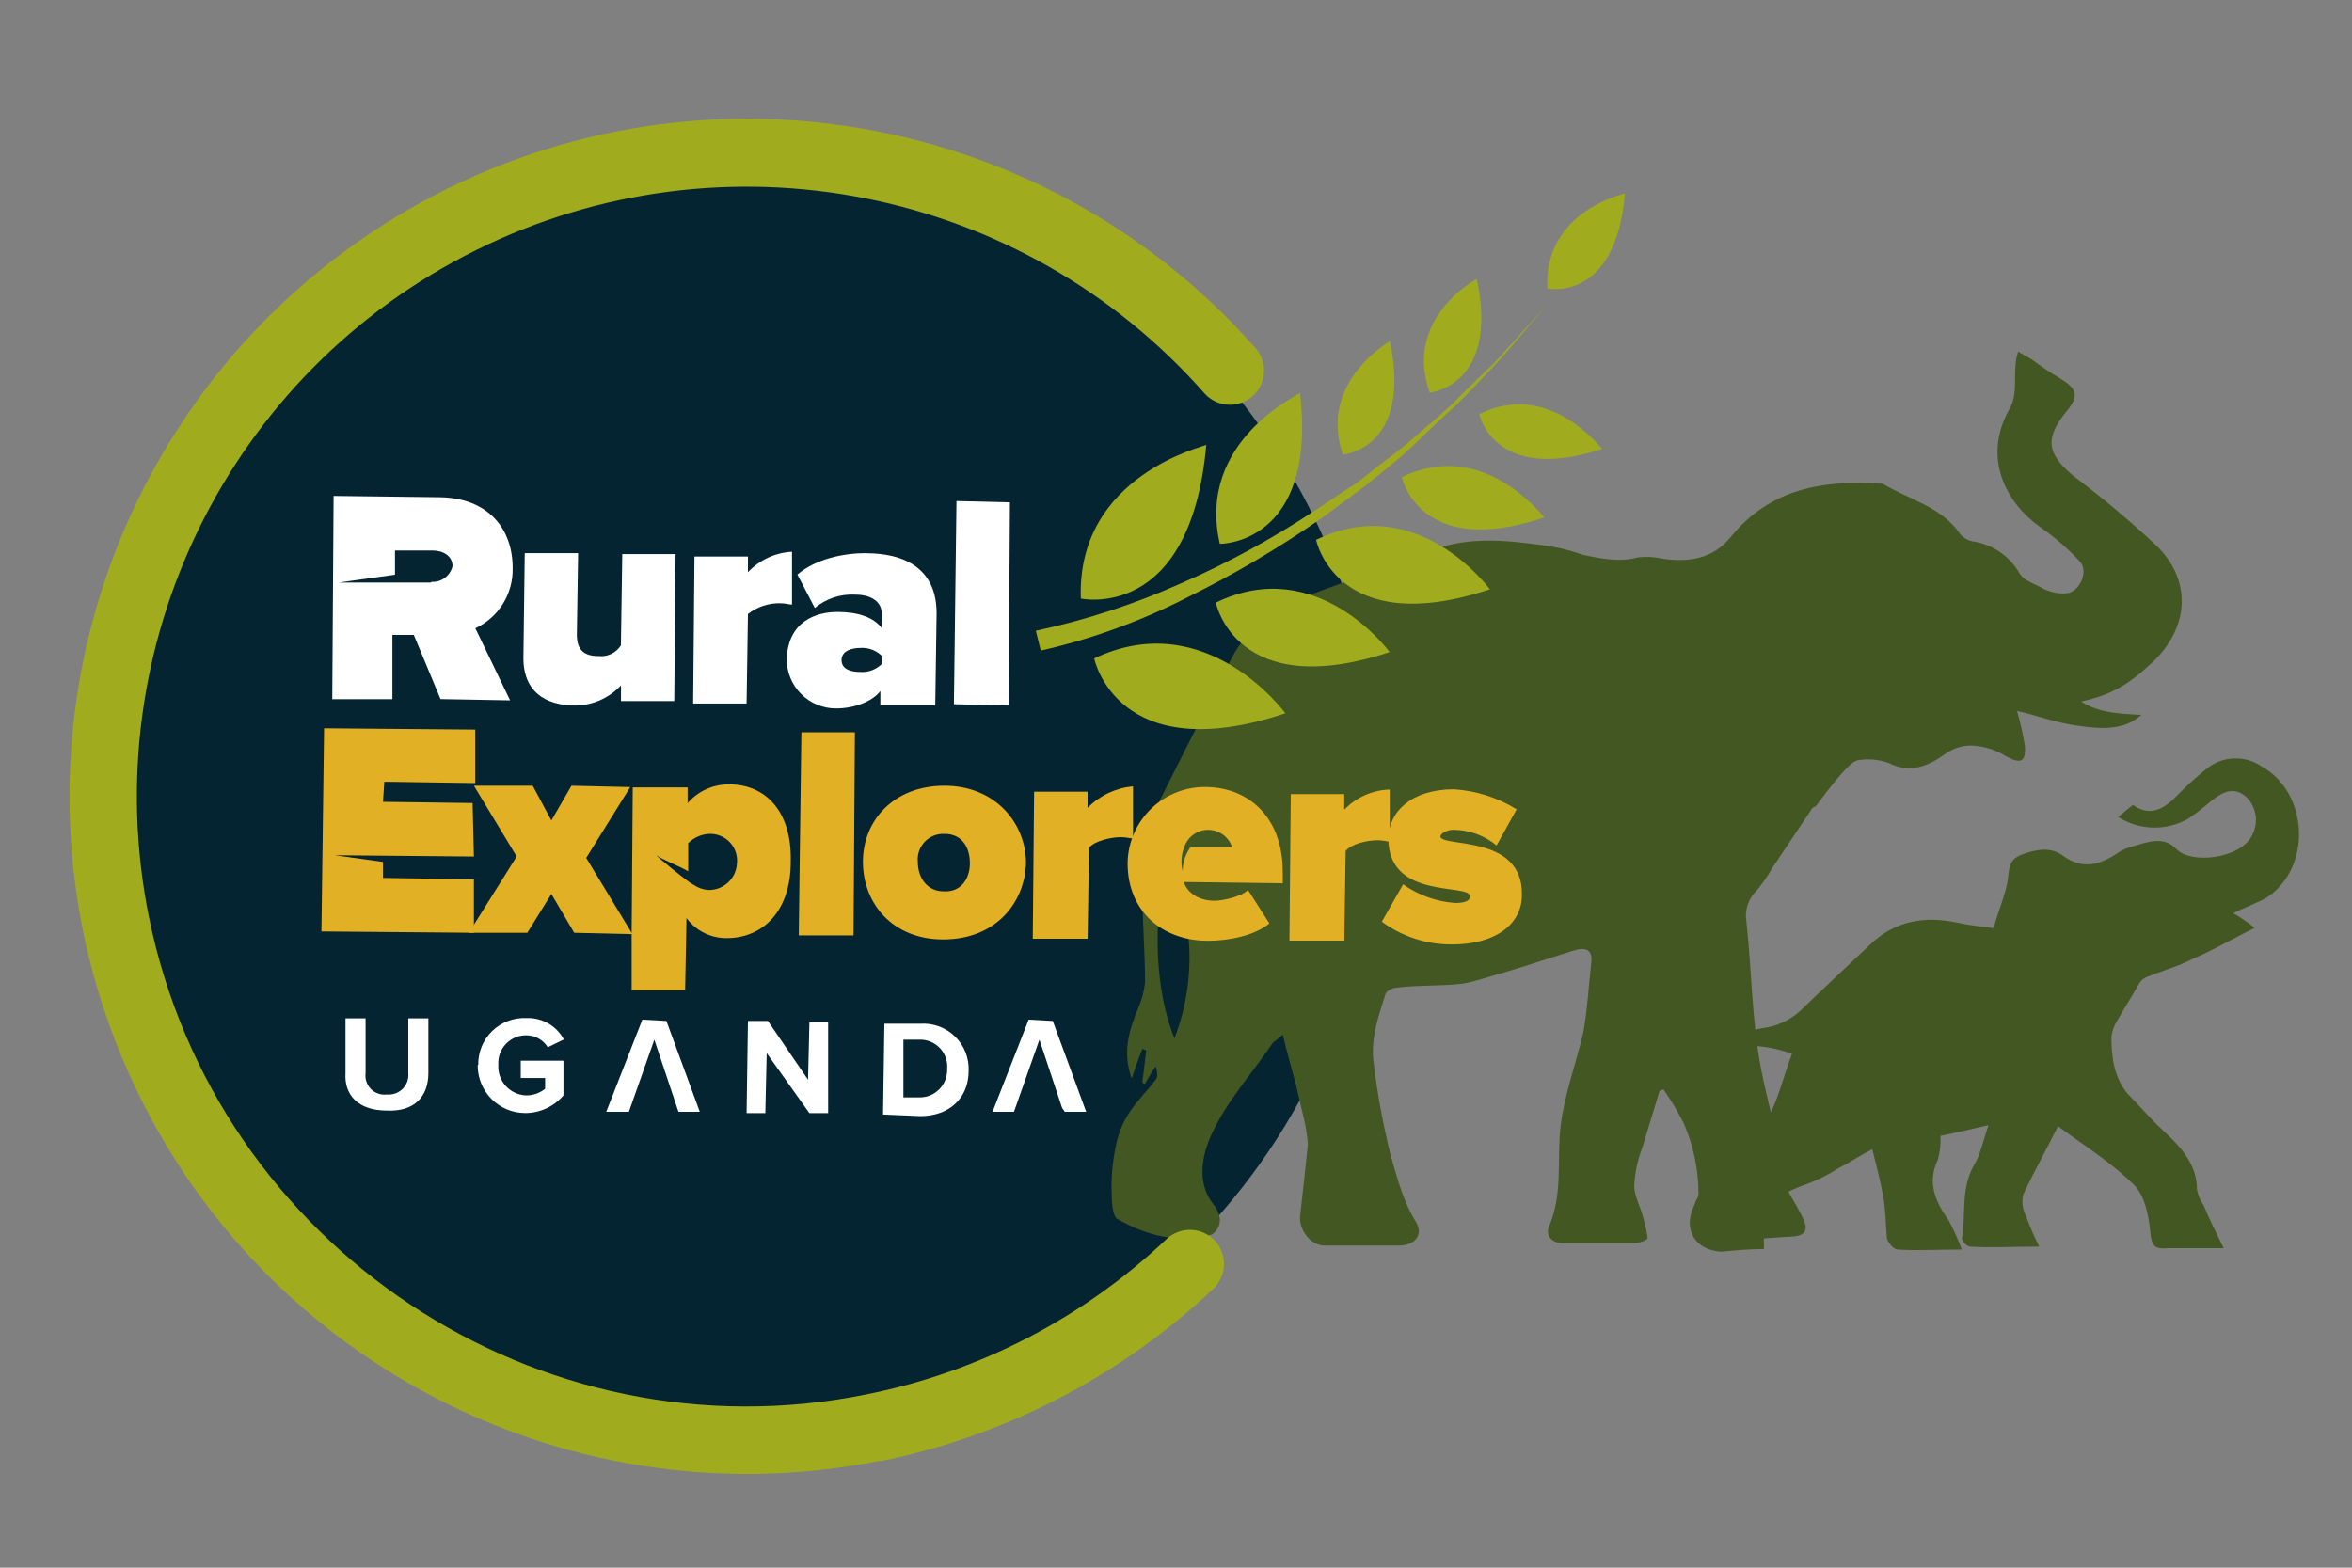
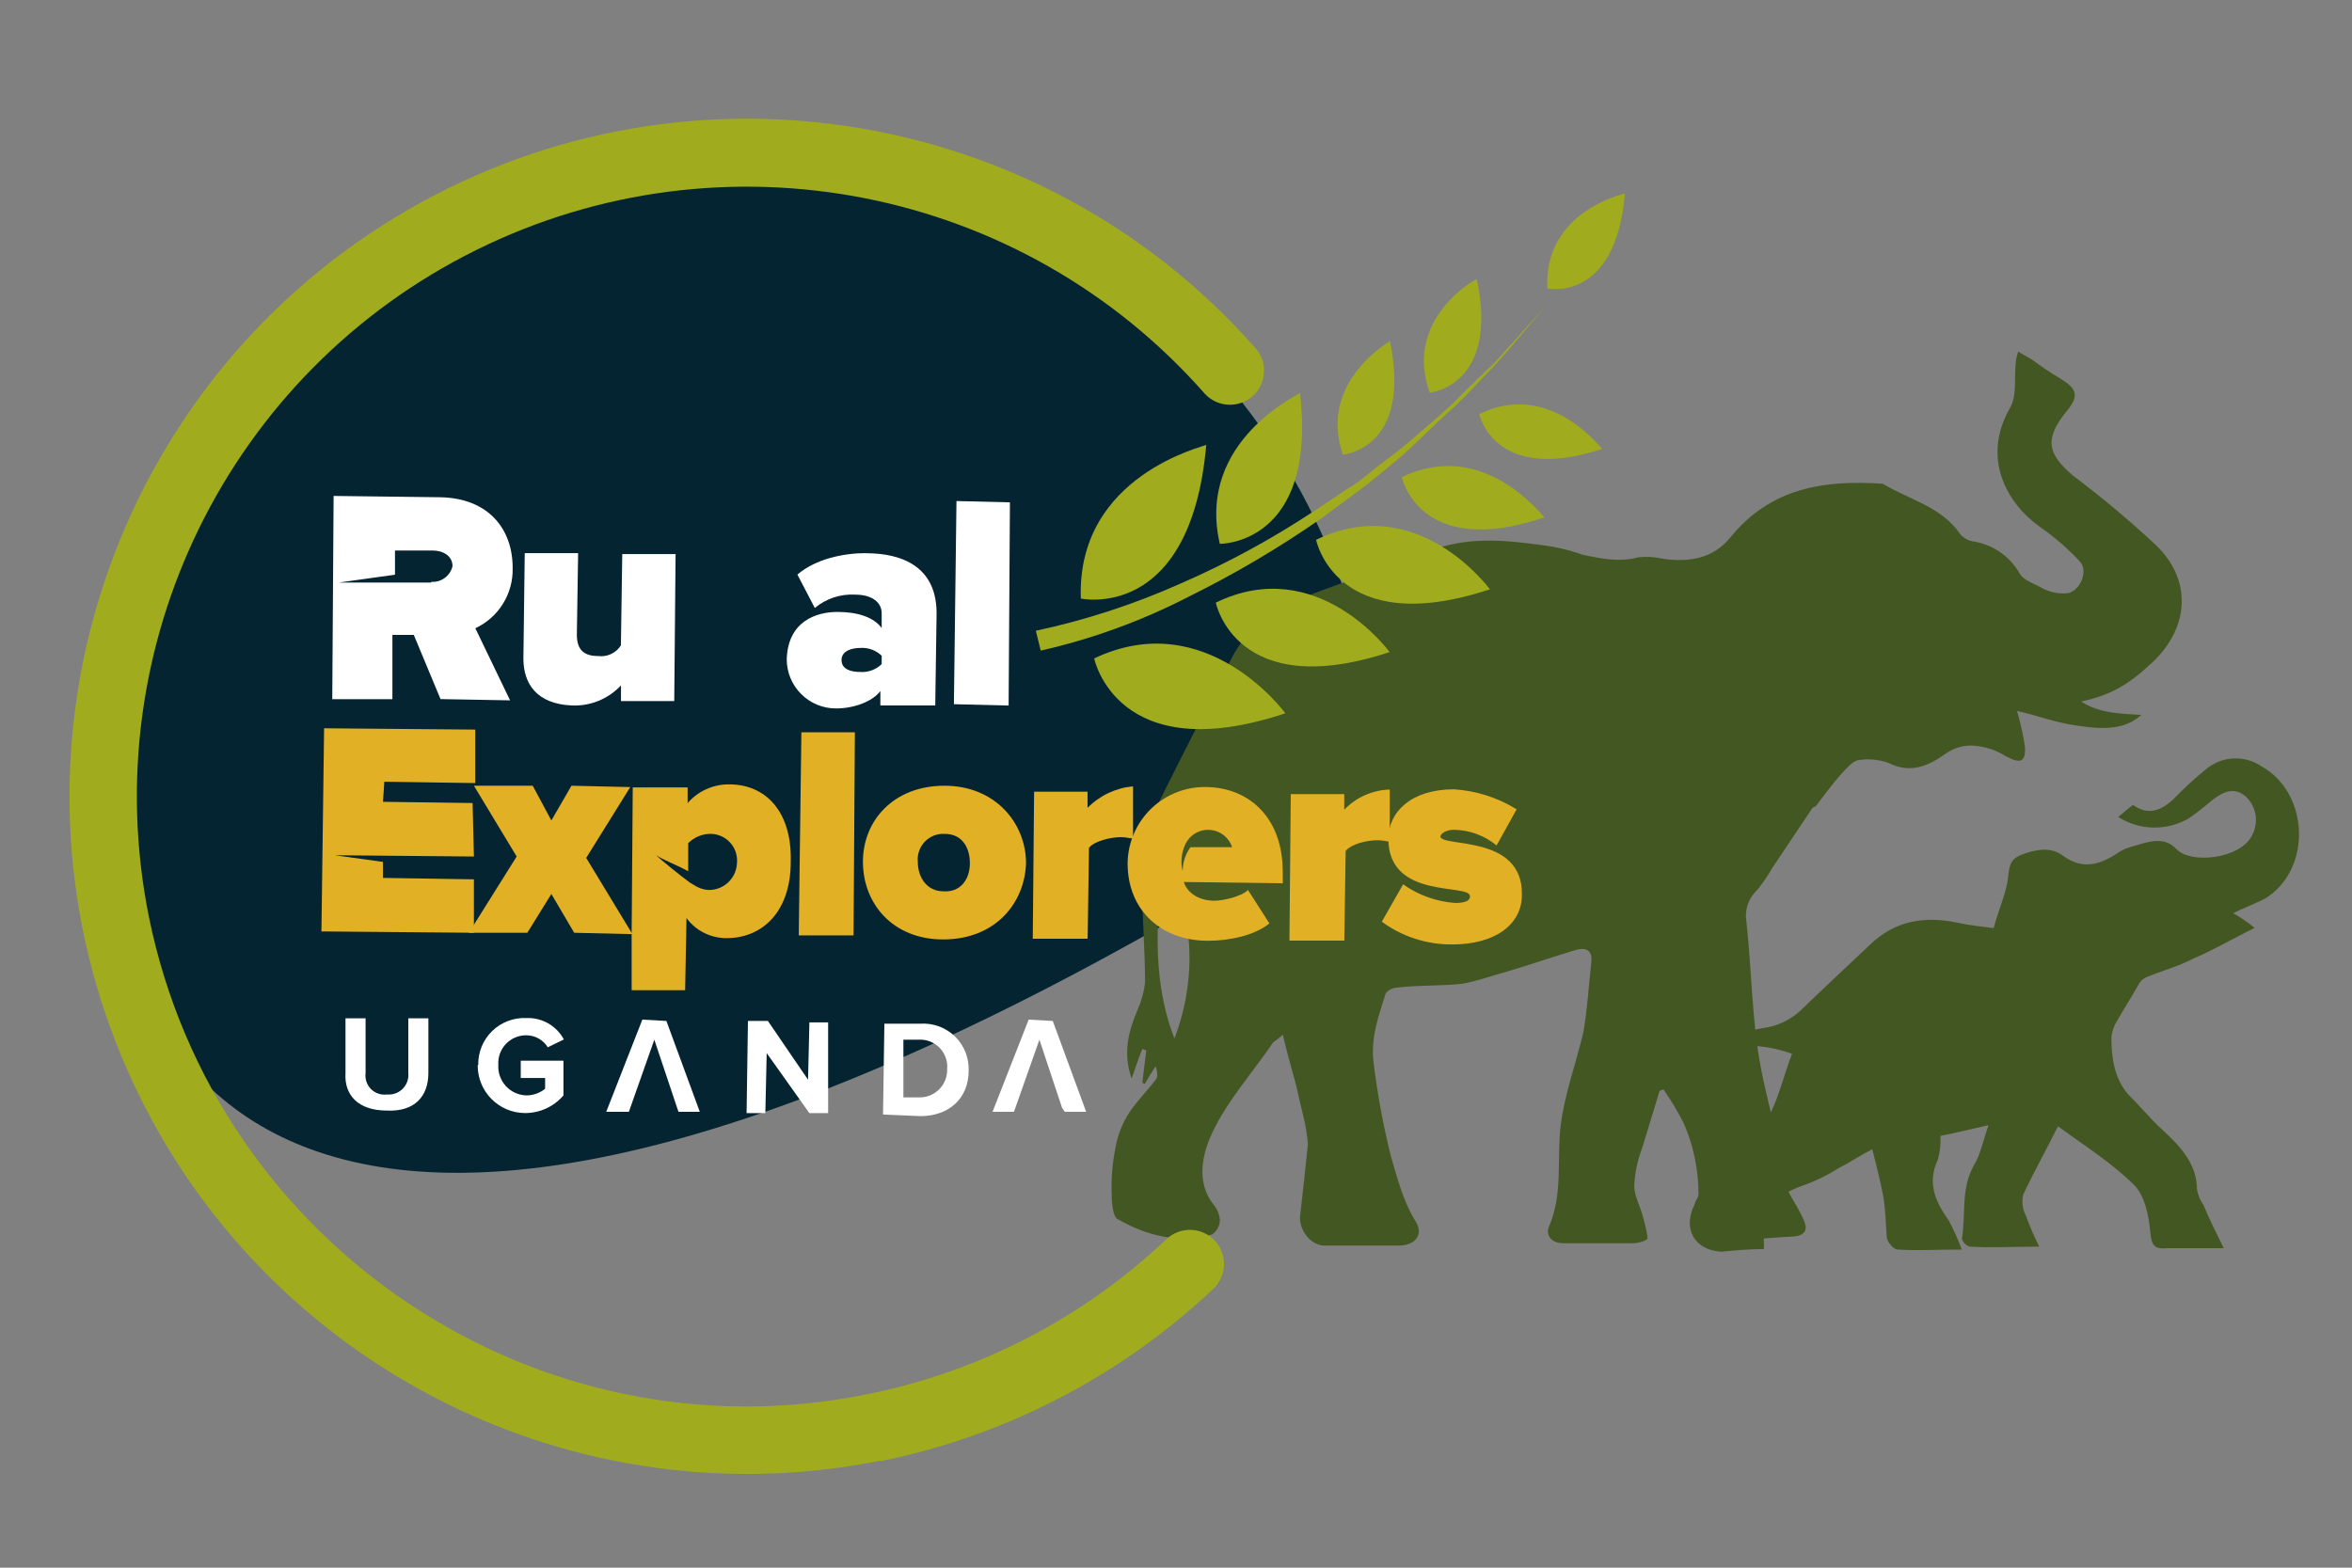
<svg xmlns="http://www.w3.org/2000/svg" width="225px" height="150px" viewBox="0 0 225 150">
  <rect x="0" y="0" width="225" height="150" fill="#808080" stroke="none" />
  <g id="surface1">
-     <path style=" stroke:none;fill-rule:nonzero;fill:rgb(1.961%,14.118%,19.216%);fill-opacity:1;" d="M 131.789 76.074 C 131.789 109.695 104.535 136.949 70.914 136.949 C 37.289 136.949 10.035 109.695 10.035 76.074 C 10.035 42.449 37.289 15.195 70.914 15.195 C 104.539 15.184 131.801 42.445 131.789 76.074 " />
+     <path style=" stroke:none;fill-rule:nonzero;fill:rgb(1.961%,14.118%,19.216%);fill-opacity:1;" d="M 131.789 76.074 C 37.289 136.949 10.035 109.695 10.035 76.074 C 10.035 42.449 37.289 15.195 70.914 15.195 C 104.539 15.184 131.801 42.445 131.789 76.074 " />
    <path style=" stroke:none;fill-rule:nonzero;fill:rgb(26.275%,34.118%,13.333%);fill-opacity:1;" d="M 122.707 99 C 122.199 99.516 121.816 99.637 121.688 99.891 C 119.766 102.711 117.344 105.398 115.934 108.465 C 115.035 110.387 114.398 113.07 116.055 115.215 C 116.422 115.637 116.645 116.16 116.699 116.715 C 116.695 117.277 116.414 117.801 115.949 118.117 C 112.746 119.016 109.68 118.246 106.867 116.617 C 106.484 116.363 106.352 115.215 106.352 114.324 C 106.285 112.773 106.414 111.227 106.734 109.711 C 106.941 108.566 107.371 107.477 108 106.5 C 108.75 105.352 109.785 104.332 110.559 103.305 C 110.812 103.051 110.684 102.414 110.559 102.031 C 110.184 102.566 109.844 103.121 109.531 103.695 C 109.41 103.695 109.41 103.695 109.281 103.566 L 109.656 100.5 C 109.531 100.5 109.41 100.371 109.281 100.371 C 108.898 101.266 108.637 102.164 108.254 103.184 C 107.363 100.629 108 98.578 108.898 96.434 C 109.23 95.664 109.445 94.848 109.539 94.012 C 109.539 91.066 109.281 88.125 109.281 85.184 C 109.129 81.941 109.832 78.715 111.324 75.832 C 113.496 71.488 115.672 67.262 117.848 62.918 C 119.387 59.977 122.07 58.312 125.012 57.039 C 128.852 55.539 132.809 54.344 136.523 52.816 C 140.234 51.285 143.941 51.668 147.645 52.176 C 148.91 52.336 150.156 52.633 151.359 53.07 C 153.148 53.453 154.941 53.82 156.727 53.324 C 157.496 53.242 158.27 53.285 159.023 53.453 C 161.586 53.836 163.883 53.453 165.547 51.406 C 169.387 46.672 174.504 45.898 180.129 46.289 C 182.559 47.789 185.762 48.465 187.551 51.148 C 187.855 51.484 188.258 51.711 188.699 51.797 C 190.594 52.066 192.254 53.199 193.199 54.863 C 193.582 55.5 194.355 55.754 195.121 56.137 C 195.848 56.586 196.695 56.809 197.551 56.781 C 198.953 56.781 199.852 54.609 198.953 53.707 C 197.793 52.469 196.508 51.355 195.113 50.387 C 192.047 48.219 189.488 43.859 192.301 39 C 192.945 37.852 192.684 36.316 192.816 34.914 C 192.84 34.477 192.926 34.047 193.074 33.637 C 193.449 33.891 193.965 34.148 194.348 34.387 C 195.238 35.031 196.141 35.664 197.031 36.18 C 198.699 37.199 198.953 37.844 197.676 39.375 C 195.629 41.934 195.758 43.344 198.316 45.512 C 201.074 47.586 203.723 49.809 206.25 52.164 C 209.699 55.484 209.445 59.969 205.996 63.293 C 203.691 65.461 202.027 66.488 199.086 67.125 C 200.879 68.281 202.922 68.281 204.84 68.406 C 203.566 69.555 201.898 69.945 198.703 69.426 C 196.656 69.172 194.738 68.406 192.953 68.023 C 193.273 69.113 193.523 70.227 193.703 71.348 C 193.828 72.887 193.32 73.141 191.91 72.367 C 190.984 71.785 189.934 71.434 188.844 71.348 C 187.887 71.277 186.938 71.543 186.156 72.098 C 184.363 73.379 182.699 74.016 180.652 72.996 C 179.711 72.66 178.699 72.574 177.711 72.742 C 177.195 72.871 176.684 73.492 176.176 74.016 C 175.273 75.039 174.512 76.066 173.746 77.086 C 173.617 77.211 173.488 77.211 173.363 77.34 L 169.5 83.113 C 169.09 83.832 168.621 84.516 168.098 85.156 C 167.258 85.938 166.871 87.094 167.07 88.223 C 167.586 92.961 167.586 97.695 168.473 102.293 C 169.117 105.613 170.137 108.816 170.52 112.266 C 170.648 113.805 171.922 115.207 172.566 116.766 C 172.949 117.668 172.695 118.172 171.676 118.305 C 169.109 118.434 166.688 118.688 164.121 118.824 C 162.203 118.824 162.074 118.305 162.328 116.52 C 162.746 113.434 162.305 110.297 161.055 107.445 C 160.492 106.332 159.848 105.266 159.137 104.242 C 159.008 104.242 158.879 104.371 158.754 104.371 C 158.242 106.164 157.605 108.121 157.086 109.875 C 156.645 111.023 156.395 112.23 156.336 113.461 C 156.336 114.48 156.977 115.5 157.23 116.656 C 157.406 117.242 157.535 117.84 157.613 118.449 C 157.613 118.703 156.719 118.957 156.211 118.957 L 149.559 118.957 C 148.281 118.957 147.891 118.066 148.156 117.422 C 149.559 114.227 148.906 110.895 149.301 107.672 C 149.684 104.602 150.801 101.672 151.477 98.723 C 151.859 96.547 151.988 94.223 152.227 92.07 C 152.355 91.043 151.852 90.57 150.691 90.914 C 148.523 91.559 146.348 92.324 144.164 92.961 C 142.762 93.344 141.352 93.863 139.949 94.117 C 137.902 94.363 135.727 94.238 133.688 94.492 C 133.305 94.492 132.66 94.746 132.531 95.137 C 131.895 97.184 131.129 99.227 131.387 101.535 C 131.75 104.59 132.309 107.621 133.051 110.609 C 133.695 112.785 134.199 114.832 135.352 116.754 C 136.246 118.027 135.48 119.176 133.816 119.176 L 126.676 119.176 C 125.398 119.176 124.246 117.676 124.371 116.363 C 124.629 114.059 124.891 111.758 125.121 109.453 C 125.047 108.641 124.922 107.832 124.738 107.031 C 124.484 106.004 124.223 104.859 123.988 103.836 C 123.473 101.902 123.09 100.621 122.707 98.961 M 112.605 79.273 C 110.949 82.727 109.531 92.316 112.352 99.352 C 113.449 96.5 113.926 93.449 113.754 90.398 C 113.371 86.691 113.004 82.852 112.605 79.273 " />
    <path style=" stroke:none;fill-rule:nonzero;fill:rgb(26.275%,34.118%,13.333%);fill-opacity:1;" d="M 168.75 119.43 C 168.621 115.469 169.266 114.57 172.844 113.297 C 173.918 112.891 174.945 112.375 175.914 111.758 C 176.934 111.246 177.832 110.609 179.109 109.965 C 179.488 111.465 179.859 112.906 180.129 114.316 C 180.398 115.727 180.383 117.129 180.512 118.531 C 180.637 118.914 181.156 119.559 181.539 119.559 C 183.457 119.684 185.371 119.559 187.672 119.559 C 187.316 118.586 186.891 117.645 186.398 116.738 C 185.113 114.945 184.352 113.16 185.371 110.984 C 185.586 110.238 185.672 109.457 185.625 108.684 C 187.027 108.426 188.445 108.047 190.23 107.664 C 189.719 109.066 189.48 110.477 188.828 111.496 C 187.551 113.797 188.078 116.234 187.68 118.531 C 187.793 118.887 188.074 119.164 188.43 119.281 C 190.477 119.406 192.523 119.281 195.082 119.281 C 194.598 118.324 194.172 117.34 193.809 116.332 C 193.477 115.707 193.387 114.98 193.551 114.293 C 194.574 112.117 195.727 110.07 196.875 107.766 C 199.305 109.559 201.988 111.227 204.164 113.391 C 205.184 114.422 205.566 116.332 205.703 117.891 C 205.828 119.176 206.086 119.559 207.367 119.43 L 212.73 119.43 C 211.98 117.891 211.328 116.617 210.816 115.344 C 210.5 114.891 210.281 114.383 210.172 113.844 C 210.172 111.414 208.637 109.746 206.977 108.211 C 205.703 107.062 204.676 105.789 203.52 104.633 C 202.246 103.094 201.984 101.176 201.984 99.262 C 202.035 98.715 202.211 98.191 202.5 97.727 C 203.137 96.578 203.902 95.422 204.547 94.266 C 204.699 93.934 204.965 93.668 205.297 93.516 C 206.836 92.871 208.363 92.488 209.797 91.727 C 211.59 90.977 213.383 89.934 215.684 88.777 C 215.043 88.254 214.355 87.785 213.637 87.375 C 214.656 86.863 215.684 86.484 216.703 85.973 C 221.203 83.16 220.926 75.871 216.324 73.312 C 214.707 72.23 212.574 72.332 211.074 73.566 C 209.949 74.48 208.879 75.461 207.879 76.508 C 206.477 77.781 205.32 77.91 204.047 77.016 C 203.527 77.398 203.145 77.766 202.637 78.172 C 204.684 79.473 207.289 79.523 209.387 78.301 C 210.184 77.742 210.949 77.145 211.688 76.508 C 212.707 75.758 213.734 75.234 214.883 76.254 C 215.891 77.238 216.102 78.781 215.398 80.004 C 214.246 82.172 209.641 82.688 208.238 81.277 C 206.961 79.875 205.297 80.633 203.887 81.023 C 203.328 81.168 202.809 81.422 202.352 81.773 C 200.691 82.793 199.156 83.176 197.371 81.891 C 196.215 81 194.805 81.254 193.402 81.773 C 192.504 82.148 192.254 82.523 192.129 83.684 C 192 85.352 191.227 86.879 190.719 88.801 C 189.699 88.672 188.422 88.547 187.266 88.289 C 184.191 87.645 181.379 88.035 178.957 90.328 C 176.656 92.504 174.457 94.551 172.207 96.727 C 171.176 97.66 169.879 98.246 168.496 98.391 C 165.891 98.941 163.328 99.668 160.824 100.566 C 160.305 100.695 159.922 101.316 159.668 101.594 C 159.895 102.172 160.066 102.77 160.184 103.379 C 163.254 100.059 167.094 99.293 171.434 100.824 C 170.031 104.406 169.641 108.75 165.039 110.672 C 163.633 111.113 162.66 112.395 162.613 113.863 C 162.613 114.383 162.234 114.766 162.098 115.266 C 160.949 117.57 162.098 119.617 164.656 119.766 C 166.051 119.641 167.324 119.512 168.734 119.512 " />
    <path style=" stroke:none;fill-rule:nonzero;fill:rgb(100%,100%,100%);fill-opacity:1;" d="M 49.043 54.328 C 49.043 50.625 46.746 47.676 42.137 47.578 L 31.914 47.453 L 31.785 66.898 L 37.539 66.898 L 37.539 60.75 L 39.586 60.75 L 42.141 66.891 L 48.797 67.012 L 45.473 60.113 C 47.703 59.074 49.105 56.812 49.043 54.352 M 41.25 55.738 L 32.414 55.738 L 37.785 54.988 L 37.785 52.672 L 41.371 52.672 C 42.391 52.672 43.289 53.191 43.289 54.172 C 43.07 55.109 42.203 55.746 41.242 55.672 " />
    <path style=" stroke:none;fill-rule:nonzero;fill:rgb(100%,100%,100%);fill-opacity:1;" d="M 59.527 53.055 L 59.398 61.754 C 58.934 62.484 58.086 62.883 57.227 62.773 C 55.949 62.773 55.184 62.258 55.184 60.727 L 55.305 52.926 L 50.199 52.926 L 50.07 63 C 50.07 65.43 51.344 67.344 54.676 67.5 C 56.457 67.586 58.188 66.883 59.406 65.578 L 59.406 67.078 L 64.5 67.078 L 64.629 53.016 L 59.527 53.016 Z M 59.527 53.055 " />
-     <path style=" stroke:none;fill-rule:nonzero;fill:rgb(100%,100%,100%);fill-opacity:1;" d="M 71.551 54.75 L 71.551 53.25 L 66.434 53.25 L 66.309 67.312 L 71.422 67.312 L 71.551 58.746 C 72.426 58.066 73.508 57.703 74.617 57.719 C 75.129 57.719 75.512 57.848 75.766 57.848 L 75.766 52.793 C 74.16 52.875 72.648 53.578 71.551 54.75 " />
    <path style=" stroke:none;fill-rule:nonzero;fill:rgb(100%,100%,100%);fill-opacity:1;" d="M 82.809 52.926 C 80.762 52.926 78.074 53.445 76.281 54.977 L 77.949 58.172 C 79.02 57.277 80.387 56.824 81.781 56.895 C 83.445 56.895 84.344 57.645 84.344 58.68 L 84.344 60.09 C 83.594 59.062 82.043 58.551 80.121 58.551 C 78.074 58.551 75.391 59.445 75.262 63.051 C 75.254 64.309 75.75 65.52 76.641 66.406 C 77.527 67.297 78.738 67.793 79.996 67.785 C 81.66 67.785 83.453 67.141 84.219 66.121 L 84.219 67.5 L 89.469 67.5 L 89.594 58.934 C 89.723 54.203 86.266 52.934 82.844 52.934 M 84.344 63.547 C 83.801 64.074 83.055 64.348 82.297 64.297 C 81.398 64.297 80.504 64.043 80.504 63.148 C 80.504 62.258 81.523 61.996 82.297 61.996 C 83.055 61.945 83.801 62.215 84.344 62.746 Z M 84.344 63.547 " />
    <path style=" stroke:none;fill-rule:nonzero;fill:rgb(100%,100%,100%);fill-opacity:1;" d="M 91.5 47.941 L 91.254 67.379 L 96.488 67.508 L 96.613 48.066 Z M 91.5 47.941 " />
    <path style=" stroke:none;fill-rule:nonzero;fill:rgb(88.627%,69.02%,14.118%);fill-opacity:1;" d="M 45.465 74.926 L 45.465 69.809 L 31.004 69.684 L 30.75 89.121 L 45.336 89.25 L 45.336 84.137 L 36.637 84 L 36.637 82.469 L 32.031 81.832 L 45.336 81.953 L 45.211 76.836 L 36.637 76.719 L 36.766 74.797 Z M 45.465 74.926 " />
    <path style=" stroke:none;fill-rule:nonzero;fill:rgb(88.627%,69.02%,14.118%);fill-opacity:1;" d="M 60.422 89.25 L 56.078 82.086 L 60.293 75.309 L 54.668 75.18 L 52.746 78.504 L 50.961 75.18 L 45.336 75.18 L 49.426 81.953 L 45.336 88.477 L 44.82 89.25 L 50.445 89.25 L 52.746 85.539 L 54.93 89.25 L 60.422 89.379 L 60.547 89.379 Z M 60.422 89.25 " />
    <path style=" stroke:none;fill-rule:nonzero;fill:rgb(88.627%,69.02%,14.118%);fill-opacity:1;" d="M 69.75 75.051 C 68.227 75.039 66.777 75.691 65.781 76.844 L 65.781 75.344 L 60.531 75.344 L 60.426 89.25 L 60.426 94.746 L 65.543 94.746 L 65.672 87.84 C 66.566 89.059 67.996 89.773 69.512 89.762 C 72.969 89.762 75.645 87.195 75.645 82.469 C 75.773 77.609 73.215 75.051 69.766 75.051 M 67.844 85.156 C 67.305 85.137 66.785 84.961 66.344 84.645 C 66.219 84.645 66.219 84.516 66.09 84.516 C 65.191 83.871 63.148 82.215 62.766 81.824 C 63.277 82.207 64.941 82.852 65.836 83.363 L 65.836 80.676 C 66.41 80.098 67.195 79.773 68.012 79.785 C 68.723 79.801 69.398 80.113 69.871 80.648 C 70.344 81.18 70.57 81.887 70.5 82.598 C 70.438 84.031 69.25 85.16 67.816 85.156 " />
    <path style=" stroke:none;fill-rule:nonzero;fill:rgb(88.627%,69.02%,14.118%);fill-opacity:1;" d="M 76.664 70.066 L 76.41 89.504 L 81.652 89.504 L 81.781 70.066 Z M 76.664 70.066 " />
    <path style=" stroke:none;fill-rule:nonzero;fill:rgb(88.627%,69.02%,14.118%);fill-opacity:1;" d="M 90.352 75.18 C 85.492 75.18 82.551 78.504 82.551 82.461 C 82.551 86.422 85.363 89.887 90.227 89.887 C 95.211 89.887 98.023 86.43 98.152 82.598 C 98.152 78.758 95.211 75.18 90.352 75.18 M 90.227 85.281 C 88.727 85.281 87.801 84.008 87.801 82.469 C 87.73 81.762 87.973 81.055 88.465 80.539 C 88.957 80.023 89.648 79.75 90.359 79.785 C 92.023 79.785 92.781 81.059 92.781 82.598 C 92.781 84.137 91.883 85.41 90.227 85.281 " />
    <path style=" stroke:none;fill-rule:nonzero;fill:rgb(88.627%,69.02%,14.118%);fill-opacity:1;" d="M 104.039 77.25 L 104.039 75.75 L 98.926 75.75 L 98.797 89.82 L 104.047 89.82 L 104.176 81.121 C 104.684 80.477 106.215 80.102 107.242 80.102 C 107.754 80.102 108.137 80.227 108.391 80.227 L 108.391 75.238 C 106.746 75.387 105.207 76.113 104.047 77.289 " />
    <path style=" stroke:none;fill-rule:nonzero;fill:rgb(88.627%,69.02%,14.118%);fill-opacity:1;" d="M 122.707 83.363 C 122.707 78.375 119.641 75.434 115.551 75.309 C 113.559 75.227 111.617 75.957 110.172 77.328 C 108.723 78.703 107.895 80.602 107.871 82.598 C 107.871 87.203 111.195 90.016 115.551 90.016 C 117.594 90.016 120.051 89.504 121.434 88.352 L 119.387 85.156 C 118.746 85.801 116.961 86.184 116.191 86.184 C 114.523 86.184 113.504 85.281 113.25 84.391 L 122.715 84.516 L 122.715 83.363 Z M 113.887 81.059 C 113.402 81.73 113.141 82.535 113.137 83.363 C 112.922 82.504 113.012 81.598 113.391 80.797 C 113.391 80.672 113.52 80.672 113.52 80.543 C 114.016 79.742 114.926 79.301 115.859 79.414 C 116.793 79.523 117.578 80.168 117.871 81.059 Z M 113.887 81.059 " />
    <path style=" stroke:none;fill-rule:nonzero;fill:rgb(88.627%,69.02%,14.118%);fill-opacity:1;" d="M 128.594 77.484 L 128.594 75.984 L 123.48 75.984 L 123.352 90 L 128.602 90 L 128.73 81.426 C 129.238 80.781 130.648 80.398 131.797 80.398 C 132.309 80.398 132.691 80.527 132.945 80.527 L 132.945 75.547 C 131.301 75.594 129.742 76.281 128.602 77.469 " />
    <path style=" stroke:none;fill-rule:nonzero;fill:rgb(88.627%,69.02%,14.118%);fill-opacity:1;" d="M 137.797 80.039 C 137.797 79.785 138.316 79.395 139.078 79.395 C 140.574 79.418 142.016 79.945 143.168 80.895 L 145.086 77.438 C 143.277 76.316 141.215 75.656 139.086 75.523 C 134.992 75.523 132.816 77.699 132.816 80.258 C 132.816 86.145 140.625 84.48 140.625 85.762 C 140.625 86.145 140.242 86.398 139.215 86.398 C 137.422 86.273 135.695 85.656 134.227 84.613 L 132.188 88.191 C 134.145 89.625 136.512 90.391 138.938 90.367 C 143.031 90.367 145.59 88.449 145.59 85.637 C 145.711 79.746 137.781 81.137 137.781 80.004 " />
    <path style=" stroke:none;fill-rule:nonzero;fill:rgb(100%,100%,100%);fill-opacity:1;" d="M 33.051 102.684 L 33.051 97.434 L 34.973 97.434 L 34.973 102.684 C 34.898 103.242 35.094 103.809 35.492 104.207 C 35.895 104.605 36.457 104.797 37.02 104.723 C 37.574 104.773 38.125 104.574 38.52 104.18 C 38.914 103.785 39.113 103.238 39.059 102.684 L 39.059 97.434 L 40.98 97.434 L 40.98 102.684 C 40.98 104.852 39.703 106.387 37.02 106.262 C 34.199 106.262 32.926 104.723 33.051 102.684 " />
    <path style=" stroke:none;fill-rule:nonzero;fill:rgb(100%,100%,100%);fill-opacity:1;" d="M 45.75 101.91 C 45.723 100.691 46.203 99.512 47.074 98.66 C 47.949 97.805 49.137 97.355 50.355 97.41 C 51.844 97.348 53.238 98.145 53.941 99.457 L 52.402 100.207 C 51.965 99.496 51.191 99.062 50.355 99.059 C 49.617 99.051 48.91 99.348 48.398 99.883 C 47.891 100.414 47.625 101.137 47.672 101.871 C 47.621 102.621 47.883 103.359 48.387 103.914 C 48.895 104.465 49.605 104.793 50.355 104.812 C 51.008 104.809 51.641 104.586 52.148 104.176 L 52.148 103.148 L 49.816 103.148 L 49.816 101.488 L 53.902 101.488 L 53.902 104.812 C 52.977 105.895 51.621 106.512 50.199 106.5 C 47.688 106.473 45.672 104.414 45.699 101.902 " />
    <path style=" stroke:none;fill-rule:nonzero;fill:rgb(100%,100%,100%);fill-opacity:1;" d="M 63.75 97.688 L 61.449 97.559 L 57.996 106.379 L 60.164 106.379 L 60.293 106.004 L 62.594 99.48 L 64.777 106.004 L 64.906 106.379 L 66.945 106.379 Z M 63.75 97.688 " />
    <path style=" stroke:none;fill-rule:nonzero;fill:rgb(100%,100%,100%);fill-opacity:1;" d="M 100.711 97.688 L 98.406 97.559 L 94.949 106.379 L 96.996 106.379 L 97.133 106.004 L 99.434 99.48 L 101.602 106.004 L 101.859 106.379 L 103.906 106.379 Z M 100.711 97.688 " />
    <path style=" stroke:none;fill-rule:nonzero;fill:rgb(100%,100%,100%);fill-opacity:1;" d="M 77.43 106.508 L 73.344 100.762 L 73.215 106.508 L 71.422 106.508 L 71.551 97.688 L 73.461 97.688 L 77.301 103.312 L 77.43 97.824 L 79.223 97.824 L 79.223 106.508 Z M 77.43 106.508 " />
    <path style=" stroke:none;fill-rule:nonzero;fill:rgb(100%,100%,100%);fill-opacity:1;" d="M 84.473 106.641 L 84.602 97.949 L 88.051 97.949 C 89.277 97.871 90.48 98.316 91.359 99.172 C 92.238 100.031 92.711 101.223 92.664 102.449 C 92.664 105.137 90.742 106.793 88.051 106.793 Z M 90.609 102.293 C 90.676 101.551 90.418 100.816 89.906 100.277 C 89.391 99.738 88.668 99.445 87.922 99.48 L 86.422 99.48 L 86.422 105 L 87.922 105 C 88.641 105.02 89.336 104.742 89.84 104.234 C 90.348 103.727 90.625 103.031 90.609 102.316 " />
    <path style=" stroke:none;fill-rule:nonzero;fill:rgb(62.745%,67.451%,11.765%);fill-opacity:1;" d="M 99.562 62.25 C 104.445 61.145 109.172 59.426 113.625 57.137 C 118.07 54.945 122.348 52.426 126.414 49.59 L 129.352 47.414 C 129.871 47.039 130.379 46.664 130.891 46.266 L 132.301 45.121 C 133.191 44.371 134.211 43.582 135.113 42.691 L 137.797 40.133 L 139.199 38.852 L 140.484 37.574 L 143.039 34.891 C 144.703 33.098 146.234 31.141 147.898 29.258 C 146.234 31.051 144.578 32.969 142.914 34.762 L 140.25 37.328 L 138.977 38.609 L 137.566 39.887 L 134.754 42.309 C 133.859 43.059 132.832 43.844 131.812 44.609 L 130.387 45.75 C 129.918 46.133 129.414 46.477 128.887 46.777 L 125.82 48.824 C 121.727 51.543 117.402 53.895 112.898 55.852 C 108.465 57.828 103.836 59.34 99.09 60.352 Z M 99.562 62.25 " />
    <path style=" stroke:none;fill-rule:nonzero;fill:rgb(62.745%,67.451%,11.765%);fill-opacity:1;" d="M 104.672 63 C 104.672 63 106.844 73.613 122.961 68.25 C 122.961 68.25 115.418 57.891 104.672 63 " />
    <path style=" stroke:none;fill-rule:nonzero;fill:rgb(62.745%,67.451%,11.765%);fill-opacity:1;" d="M 103.395 57.27 C 103.395 57.27 113.895 59.574 115.395 42.562 C 115.395 42.691 102.988 45.383 103.395 57.27 " />
    <path style=" stroke:none;fill-rule:nonzero;fill:rgb(62.745%,67.451%,11.765%);fill-opacity:1;" d="M 116.691 52.035 C 116.691 52.035 126.031 52.164 124.363 37.574 C 124.492 37.703 114.398 42.074 116.691 52.035 " />
    <path style=" stroke:none;fill-rule:nonzero;fill:rgb(62.745%,67.451%,11.765%);fill-opacity:1;" d="M 128.461 43.5 C 128.461 43.5 135.113 42.984 132.961 32.625 C 133.086 32.625 126.051 36.465 128.461 43.5 " />
    <path style=" stroke:none;fill-rule:nonzero;fill:rgb(62.745%,67.451%,11.765%);fill-opacity:1;" d="M 136.777 37.574 C 136.777 37.574 143.43 36.938 141.277 26.707 C 141.141 26.707 134.234 30.547 136.777 37.574 " />
    <path style=" stroke:none;fill-rule:nonzero;fill:rgb(62.745%,67.451%,11.765%);fill-opacity:1;" d="M 148.027 27.602 C 148.027 27.602 154.551 29.012 155.445 18.523 C 155.445 18.523 147.645 20.184 148.027 27.602 " />
    <path style=" stroke:none;fill-rule:nonzero;fill:rgb(62.745%,67.451%,11.765%);fill-opacity:1;" d="M 116.309 57.66 C 116.309 57.66 118.23 67.254 132.938 62.391 C 132.938 62.391 126.031 52.926 116.309 57.66 " />
    <path style=" stroke:none;fill-rule:nonzero;fill:rgb(62.745%,67.451%,11.765%);fill-opacity:1;" d="M 125.902 51.652 C 125.902 51.652 127.824 61.246 142.531 56.387 C 142.531 56.387 135.629 46.922 125.902 51.652 " />
    <path style=" stroke:none;fill-rule:nonzero;fill:rgb(62.745%,67.451%,11.765%);fill-opacity:1;" d="M 134.094 45.637 C 134.094 45.637 135.75 53.566 147.75 49.5 C 147.621 49.5 141.996 41.828 134.07 45.668 " />
    <path style=" stroke:none;fill-rule:nonzero;fill:rgb(62.745%,67.451%,11.765%);fill-opacity:1;" d="M 141.512 39.621 C 141.512 39.621 142.914 46.371 153.277 42.945 C 153.148 42.945 148.289 36.301 141.512 39.621 " />
    <path style=" stroke:none;fill-rule:nonzero;fill:rgb(62.745%,67.451%,11.765%);fill-opacity:1;" d="M 84.211 139.762 C 53.363 145.938 22.539 129.078 11.098 99.773 C -0.344 70.473 10.898 37.188 37.766 20.824 C 64.633 4.461 99.367 9.746 120.148 33.359 C 121.289 34.707 121.152 36.719 119.836 37.898 C 118.52 39.074 116.504 38.992 115.289 37.711 C 97.848 17.852 69.238 12.195 45.551 23.926 C 21.867 35.656 9.023 61.84 14.25 87.75 C 20.656 119.25 51.473 139.801 82.934 133.41 C 93.688 131.254 103.613 126.113 111.578 118.574 C 112.883 117.332 114.949 117.383 116.195 118.691 C 117.438 120 117.383 122.066 116.078 123.309 C 107.211 131.676 96.18 137.391 84.234 139.809 " />
  </g>
</svg>